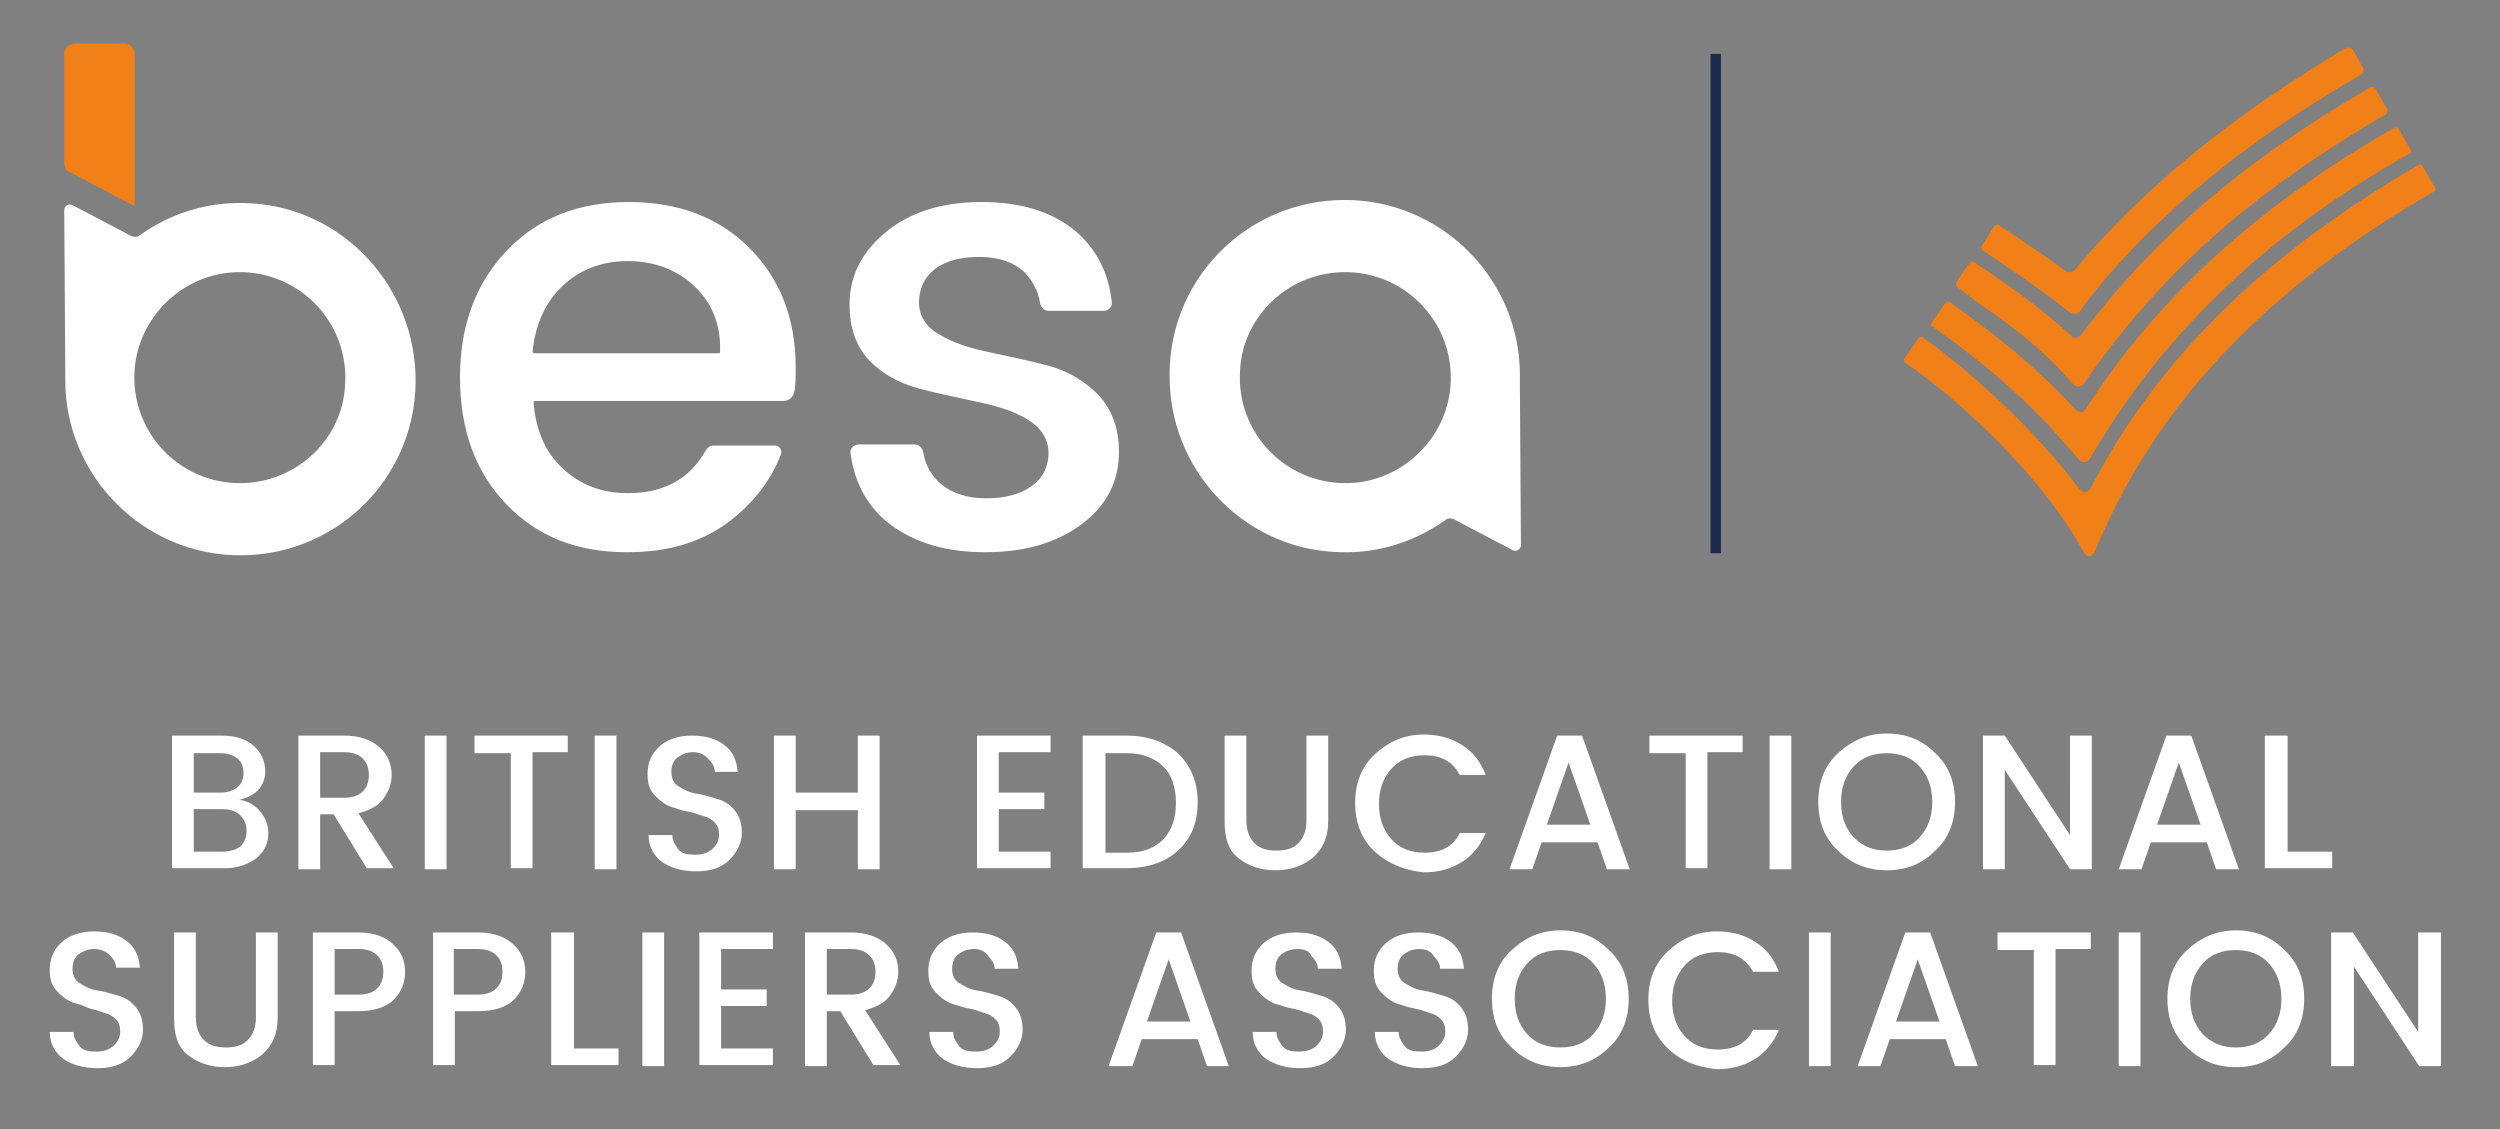
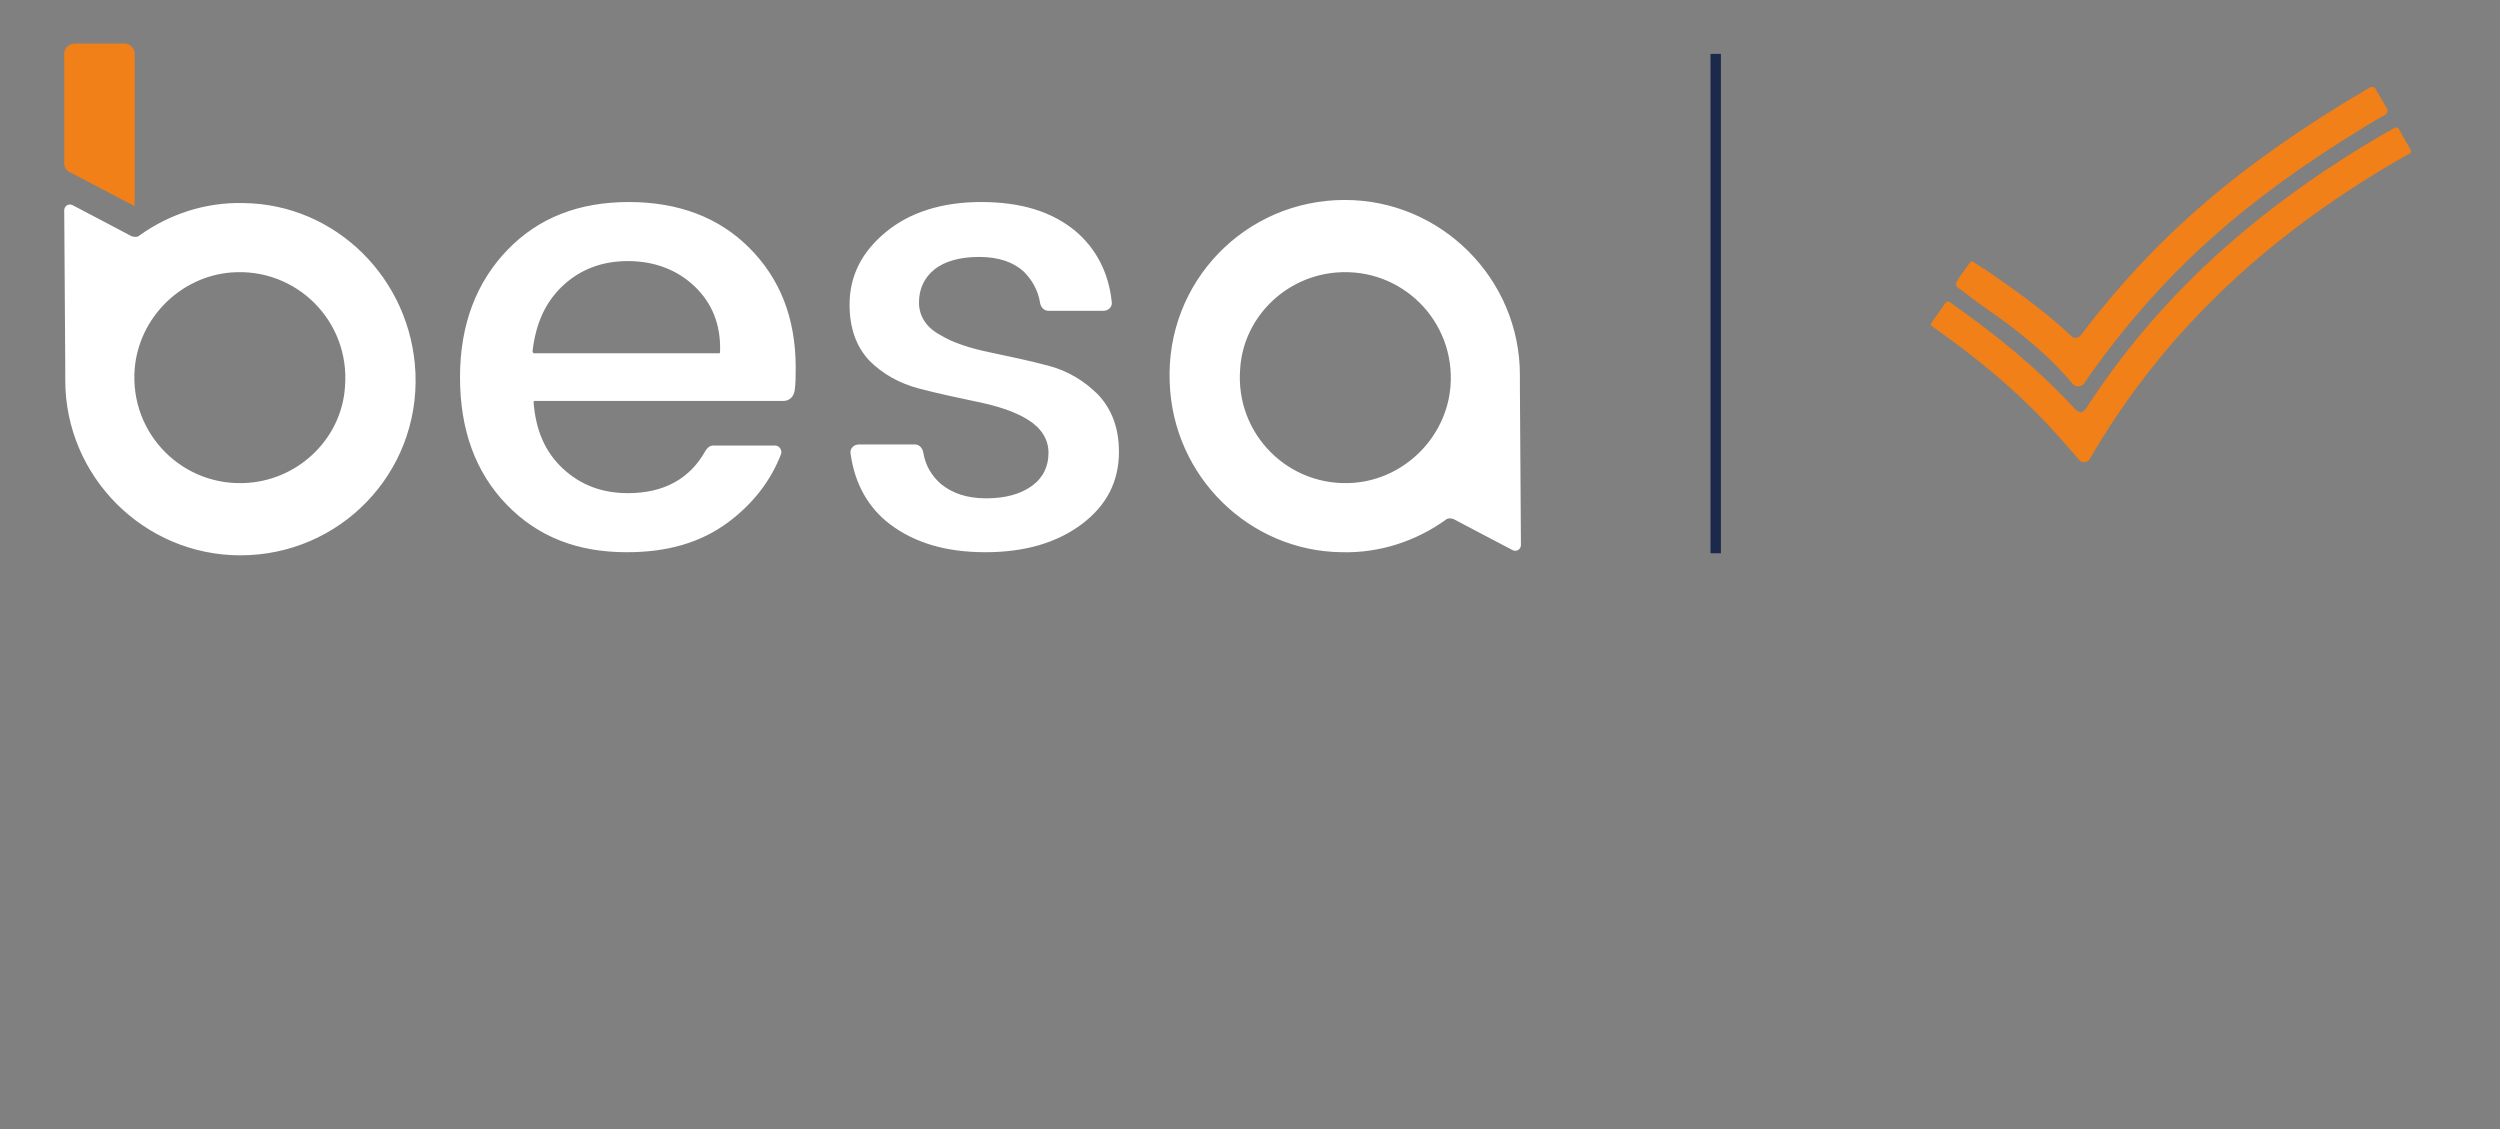
<svg xmlns="http://www.w3.org/2000/svg" id="Layer_1" viewBox="0 0 241.3 109">
  <rect x="0" y="0" width="241.3" height="109" fill="#808080" stroke="none" />
  <style>.st0{fill:#1b294a}.st1{fill:none;stroke:#1b294a;stroke-miterlimit:10}.st2{fill:#f08017}</style>
  <title>besa_logos_Master_CMYK</title>
-   <path class="st0" d="M16.5 71h4.9c1.3 0 2.3.3 3.1 1 .7.6 1.1 1.5 1.1 2.4 0 1.4-.8 2.4-2.5 2.8.8.1 1.5.5 2 1.1.5.6.8 1.3.8 2.1 0 1-.4 1.8-1.1 2.4-.8.6-1.8 1-3.1 1h-5.1V71zm2.2 1.7v3.8h2.6c.7 0 1.2-.2 1.6-.5.4-.3.6-.8.6-1.4 0-.6-.2-1.1-.6-1.4-.4-.3-.9-.5-1.6-.5h-2.6zm0 9.5h2.8c.7 0 1.3-.2 1.7-.5.4-.4.6-.9.6-1.5s-.2-1.1-.6-1.5c-.4-.4-1-.6-1.7-.6h-2.8v4.1zm12.2-3.5v5.2h-2.1V71h4.4c1.5 0 2.6.4 3.4 1.1.8.7 1.2 1.6 1.2 2.7 0 .9-.3 1.6-.8 2.3-.5.7-1.3 1.1-2.4 1.4l3.4 5.3h-2.6l-3.2-5.2h-1.3zm0-6V77h2.3c.8 0 1.4-.2 1.8-.6.4-.4.6-.9.6-1.6s-.2-1.2-.6-1.6c-.4-.4-1-.6-1.8-.6h-2.3zM41 83.9V71h2.1v12.9H41zm4.8-11.2V71h9v1.6h-3.4v11.2h-2.1V72.7h-3.5zm11.6 11.2V71h2.1v12.9h-2.1zm9.5-11.3c-.6 0-1.1.2-1.5.5-.4.3-.6.8-.6 1.4s.2 1.1.7 1.4 1 .6 1.7.7 1.3.3 2 .5 1.2.5 1.7 1.1.7 1.3.7 2.2-.4 1.8-1.2 2.6c-.8.8-1.9 1.1-3.2 1.1-1.3 0-2.4-.3-3.3-.9-.8-.6-1.3-1.5-1.3-2.6h2.3c0 .6.3 1 .6 1.4s.9.5 1.6.5 1.3-.2 1.7-.6c.4-.4.6-.8.6-1.3s-.1-.9-.4-1.2-.6-.5-1-.6c-.4-.1-.8-.3-1.3-.4s-1-.2-1.5-.4c-.5-.1-.9-.3-1.3-.6s-.7-.6-1-1c-.3-.5-.4-1-.4-1.7 0-1.1.4-2 1.2-2.7.8-.7 1.9-1 3.1-1 1.3 0 2.3.3 3.1.9.8.6 1.2 1.4 1.3 2.6H69c0-.5-.3-.9-.6-1.2-.4-.5-.9-.7-1.5-.7zM82.8 71h2.1v12.9h-2.1v-5.7h-6v5.7h-2.1V71h2.1v5.5h6V71zm18.6 0v1.6h-5v3.9h4.4v1.6h-4.4v4.1h5v1.6h-7.1V71h7.1zm7.3 0c2.1 0 3.7.6 5 1.7 1.2 1.2 1.9 2.7 1.9 4.7s-.6 3.5-1.9 4.7c-1.2 1.1-2.9 1.7-5 1.7h-4.2V71h4.2zm-2 11.3h2.1c1.5 0 2.6-.4 3.5-1.3.8-.9 1.2-2 1.2-3.5s-.4-2.7-1.2-3.5-2-1.3-3.5-1.3h-2.1v9.6zm11.5-3.1V71h2.1v8.2c0 1 .3 1.7.8 2.2.5.5 1.2.7 2.1.7s1.6-.2 2.1-.7c.5-.5.8-1.2.8-2.2V71h2.1v8.2c0 1.6-.5 2.7-1.5 3.6-1 .8-2.2 1.2-3.6 1.2s-2.6-.4-3.6-1.2-1.3-2-1.3-3.6zm14.5 3c-1.3-1.2-1.9-2.8-1.9-4.7s.6-3.5 1.9-4.7c1.3-1.2 2.8-1.9 4.7-1.9 1.4 0 2.6.3 3.7 1s1.8 1.6 2.3 2.9h-2.5c-.7-1.3-1.8-1.9-3.4-1.9-1.3 0-2.4.4-3.2 1.3-.8.9-1.2 2-1.2 3.4s.4 2.5 1.2 3.4c.8.9 1.9 1.3 3.2 1.3 1.6 0 2.8-.6 3.4-1.9h2.5c-.5 1.2-1.3 2.2-2.3 2.8-1.1.7-2.3 1-3.7 1-1.8-.2-3.4-.8-4.7-2zm22.4 1.7l-.9-2.6h-5.4l-.9 2.6h-2.2l4.6-12.9h2.4l4.6 12.9h-2.2zm-5.8-4.3h4.2l-2.1-6-2.1 6zm9.9-6.9V71h9v1.6h-3.4v11.2h-2.1V72.7h-3.5zm11.6 11.2V71h2.1v12.9h-2.1zm11.3.1c-1.8 0-3.4-.6-4.7-1.9-1.3-1.2-1.9-2.8-1.9-4.7s.6-3.5 1.9-4.7c1.3-1.2 2.8-1.9 4.7-1.9s3.4.6 4.7 1.9c1.3 1.2 1.9 2.8 1.9 4.7s-.6 3.5-1.9 4.7c-1.3 1.3-2.8 1.9-4.7 1.9zm0-1.9c1.3 0 2.4-.4 3.2-1.3.8-.9 1.2-2 1.2-3.4s-.4-2.5-1.2-3.4c-.8-.9-1.9-1.3-3.2-1.3s-2.4.4-3.2 1.3c-.8.9-1.2 2-1.2 3.4s.4 2.5 1.2 3.4c.9.9 1.9 1.3 3.2 1.3zM199.8 71h2.1v12.9h-2.1l-6.3-9.6v9.6h-2.1V71h2.1l6.3 9.6V71zm14.1 12.9l-.9-2.6h-5.4l-.9 2.6h-2.2l4.6-12.9h2.4l4.6 12.9h-2.2zm-5.7-4.3h4.2l-2.1-6-2.1 6zm10.5-8.6h2.1v11.2h4.3v1.6h-6.5V71zM9.1 91.6c-.6 0-1.1.2-1.5.5-.4.3-.6.8-.6 1.4s.2 1.1.7 1.4 1 .6 1.7.7 1.3.3 2 .5 1.2.5 1.7 1.1.7 1.3.7 2.2-.4 1.8-1.2 2.6c-.8.8-1.9 1.1-3.2 1.1-1.3 0-2.4-.3-3.3-.9-.8-.6-1.3-1.5-1.3-2.6h2.3c0 .6.3 1 .6 1.4s.9.5 1.6.5 1.3-.2 1.7-.6c.4-.4.6-.8.6-1.3s-.1-.9-.4-1.2-.6-.5-1-.6c-.4-.1-.8-.3-1.3-.4s-.9-.4-1.4-.5c-.5-.1-.9-.3-1.3-.6s-.7-.6-1-1c-.3-.5-.4-1-.4-1.7 0-1.1.4-2 1.2-2.7.8-.7 1.9-1 3.1-1 1.3 0 2.3.3 3.1.9.8.6 1.2 1.4 1.3 2.6h-2.3c0-.5-.3-.9-.6-1.2-.4-.4-.9-.6-1.5-.6zm7.7 6.6V90h2.1v8.2c0 1 .3 1.7.8 2.2.5.5 1.2.7 2.1.7s1.6-.2 2.1-.7c.5-.5.8-1.2.8-2.2V90h2.1v8.2c0 1.6-.5 2.7-1.5 3.6-1 .8-2.2 1.2-3.6 1.2s-2.6-.4-3.6-1.2-1.3-2-1.3-3.6zm21.1-7.1c.8.7 1.2 1.6 1.2 2.7s-.4 2-1.1 2.7c-.7.7-1.9 1.1-3.4 1.1h-2.3v5.2h-2.1V90h4.4c1.4 0 2.6.4 3.3 1.1zM32.3 96h2.3c.8 0 1.4-.2 1.8-.6.4-.4.6-.9.6-1.6s-.2-1.2-.6-1.6c-.4-.4-1-.6-1.8-.6h-2.3V96zm17.2-4.9c.8.7 1.2 1.6 1.2 2.7s-.4 2-1.1 2.7c-.7.7-1.9 1.1-3.4 1.1h-2.3v5.2h-2.1V90h4.4c1.4 0 2.5.4 3.3 1.1zM43.8 96h2.3c.8 0 1.4-.2 1.8-.6.4-.4.6-.9.6-1.6s-.2-1.2-.6-1.6c-.4-.4-1-.6-1.8-.6h-2.3V96zm9.5-6h2.1v11.2h4.3v1.6h-6.5V90zm8.7 12.9V90h2.1v12.9H62zM74.6 90v1.6h-5v3.9H74v1.6h-4.4v4.1h5v1.6h-7.1V90h7.1zm5.2 7.7v5.2h-2.1V90h4.4c1.5 0 2.6.4 3.4 1.1.8.7 1.2 1.6 1.2 2.7 0 .9-.3 1.6-.8 2.3-.5.7-1.3 1.1-2.4 1.4l3.4 5.3h-2.6l-3.2-5.2h-1.3zm0-6V96h2.3c.8 0 1.4-.2 1.8-.6.4-.4.6-.9.6-1.6s-.2-1.2-.6-1.6c-.4-.4-1-.6-1.8-.6h-2.3zm14.2-.1c-.6 0-1.1.2-1.5.5-.4.3-.6.8-.6 1.4s.2 1.1.7 1.4 1 .6 1.7.7 1.3.3 2 .5 1.2.5 1.7 1.1.7 1.3.7 2.2-.4 1.8-1.2 2.6c-.8.8-1.9 1.1-3.2 1.1-1.3 0-2.4-.3-3.3-.9-.8-.6-1.3-1.5-1.3-2.6H92c0 .6.3 1 .6 1.4s.9.5 1.6.5 1.3-.2 1.7-.6c.4-.4.6-.8.6-1.3s-.1-.9-.4-1.2-.6-.5-1-.6c-.4-.1-.8-.3-1.3-.4s-1-.2-1.5-.4c-.5-.1-.9-.3-1.3-.6s-.7-.6-1-1c-.3-.5-.4-1-.4-1.7 0-1.1.4-2 1.2-2.7.8-.7 1.9-1 3.1-1 1.3 0 2.3.3 3.1.9.8.6 1.2 1.4 1.3 2.6H96c0-.5-.3-.9-.6-1.2-.3-.5-.8-.7-1.4-.7zm22.5 11.3l-.9-2.6h-5.4l-.9 2.6H107l4.6-12.9h2.4l4.6 12.9h-2.1zm-5.8-4.3h4.2l-2.1-6-2.1 6zm14.5-7c-.6 0-1.1.2-1.5.5-.4.3-.6.8-.6 1.4s.2 1.1.7 1.4 1 .6 1.7.7 1.3.3 2 .5 1.2.5 1.7 1.1.7 1.3.7 2.2-.4 1.8-1.2 2.6c-.8.8-1.9 1.1-3.2 1.1-1.3 0-2.4-.3-3.3-.9-.8-.6-1.3-1.5-1.3-2.6h2.3c0 .6.3 1 .6 1.4s.9.5 1.6.5 1.3-.2 1.7-.6c.4-.4.6-.8.6-1.3s-.1-.9-.4-1.2-.6-.5-1-.6c-.4-.1-.8-.3-1.3-.4s-1-.2-1.5-.4c-.5-.1-.9-.3-1.3-.6s-.7-.6-1-1c-.3-.5-.4-1-.4-1.7 0-1.1.4-2 1.2-2.7.8-.7 1.9-1 3.1-1 1.3 0 2.3.3 3.1.9.8.6 1.2 1.4 1.3 2.6h-2.3c0-.5-.3-.9-.6-1.2-.2-.5-.7-.7-1.4-.7zm11.8 0c-.6 0-1.1.2-1.5.5-.4.3-.6.8-.6 1.4s.2 1.1.7 1.4 1 .6 1.7.7 1.3.3 2 .5 1.2.5 1.7 1.1.7 1.3.7 2.2-.4 1.8-1.2 2.6c-.8.8-1.9 1.1-3.2 1.1-1.3 0-2.4-.3-3.3-.9-.8-.6-1.3-1.5-1.3-2.6h2.3c0 .6.3 1 .6 1.4s.9.5 1.6.5 1.3-.2 1.7-.6c.4-.4.6-.8.6-1.3s-.1-.9-.4-1.2-.6-.5-1-.6c-.4-.1-.8-.3-1.3-.4s-1-.2-1.5-.4c-.5-.1-.9-.3-1.3-.6s-.7-.6-1-1c-.3-.5-.4-1-.4-1.7 0-1.1.4-2 1.2-2.7.8-.7 1.9-1 3.1-1 1.3 0 2.3.3 3.1.9.8.6 1.2 1.4 1.3 2.6H139c0-.5-.3-.9-.6-1.2-.3-.5-.8-.7-1.4-.7zm13.6 11.4c-1.8 0-3.4-.6-4.7-1.9-1.3-1.2-1.9-2.8-1.9-4.7s.6-3.5 1.9-4.7c1.3-1.2 2.8-1.9 4.7-1.9s3.4.6 4.7 1.9c1.3 1.2 1.9 2.8 1.9 4.7s-.6 3.5-1.9 4.7c-1.3 1.3-2.9 1.9-4.7 1.9zm0-1.9c1.3 0 2.4-.4 3.2-1.3.8-.9 1.2-2 1.2-3.4s-.4-2.5-1.2-3.4c-.8-.9-1.9-1.3-3.2-1.3s-2.4.4-3.2 1.3c-.8.9-1.2 2-1.2 3.4s.4 2.5 1.2 3.4c.8.9 1.9 1.3 3.2 1.3zm10.4.1c-1.3-1.2-1.9-2.8-1.9-4.7s.6-3.5 1.9-4.7c1.3-1.2 2.8-1.9 4.7-1.9 1.4 0 2.6.3 3.7 1s1.8 1.6 2.3 2.9h-2.5c-.7-1.3-1.8-1.9-3.4-1.9-1.3 0-2.4.4-3.2 1.3-.8.9-1.2 2-1.2 3.4s.4 2.5 1.2 3.4c.8.9 1.9 1.3 3.2 1.3 1.6 0 2.8-.6 3.4-1.9h2.5c-.5 1.2-1.3 2.2-2.3 2.8-1.1.7-2.3 1-3.7 1-1.9-.2-3.5-.8-4.7-2zm13.6 1.7V90h2.1v12.9h-2.1zm14.1 0l-.9-2.6h-5.4l-.9 2.6h-2.2l4.6-12.9h2.4l4.6 12.9h-2.2zm-5.7-4.3h4.2l-2.1-6-2.1 6zm9.8-6.9V90h9v1.6h-3.4v11.2h-2.1V91.7h-3.5zm11.7 11.2V90h2.1v12.9h-2.1zm11.3.1c-1.8 0-3.4-.6-4.7-1.9-1.3-1.2-1.9-2.8-1.9-4.7s.6-3.5 1.9-4.7c1.3-1.2 2.8-1.9 4.7-1.9s3.4.6 4.7 1.9c1.3 1.2 1.9 2.8 1.9 4.7s-.6 3.5-1.9 4.7c-1.3 1.3-2.8 1.9-4.7 1.9zm0-1.9c1.3 0 2.4-.4 3.2-1.3.8-.9 1.2-2 1.2-3.4s-.4-2.5-1.2-3.4c-.8-.9-1.9-1.3-3.2-1.3s-2.4.4-3.2 1.3c-.8.9-1.2 2-1.2 3.4s.4 2.5 1.2 3.4c.9.9 1.9 1.3 3.2 1.3zM233.5 90h2.1v12.9h-2.1l-6.3-9.6v9.6H225V90h2.1l6.3 9.6V90z" style="fill: rgb(255, 255, 255);" />
  <path class="st1" d="M165.6 53.4V5.2" />
  <path class="st0" d="M60.5 53.3c-4.8 0-8.6-1.5-11.6-4.6-3-3.1-4.5-7.2-4.5-12.3S46 27.2 49 24.1c3-3.1 6.9-4.6 11.7-4.6 4.8 0 8.7 1.5 11.6 4.4 3 3 4.5 6.8 4.5 11.6 0 .8 0 1.5-.1 2.2-.1.6-.5 1-1.1 1h-24c-.1 0-.1.1-.1.1.2 2.7 1.1 4.8 2.8 6.4 1.7 1.6 3.8 2.4 6.3 2.4 3.5 0 6-1.4 7.5-4.1.2-.3.4-.5.8-.5h5.9c.4 0 .7.4.6.8-1 2.6-2.7 4.8-5.1 6.6-2.7 2-5.9 2.9-9.8 2.9zM67 27.6c-1.7-1.6-3.9-2.4-6.4-2.4-2.5 0-4.6.8-6.3 2.4-1.7 1.6-2.6 3.7-2.9 6.3 0 .1.1.2.1.2h17.9c.1 0 .1-.1.1-.1.1-2.7-.8-4.8-2.5-6.4zm15 1.8c0-2.8 1.2-5.1 3.5-7 2.3-1.9 5.4-2.9 9.2-2.9 3.8 0 6.8.9 9.1 2.8 2 1.7 3.2 4 3.5 6.8.1.5-.3.9-.8.9h-5.3c-.4 0-.7-.3-.8-.7-.2-1.3-.8-2.3-1.6-3.1-1-.9-2.4-1.4-4.3-1.4-1.8 0-3.3.4-4.3 1.2-1 .8-1.5 1.9-1.5 3.2 0 1.3.7 2.4 2 3.1 1.3.8 2.9 1.3 4.8 1.7 1.9.4 3.8.8 5.7 1.3 1.9.5 3.5 1.5 4.8 2.8 1.3 1.4 2 3.2 2 5.5 0 2.9-1.2 5.2-3.6 7-2.4 1.8-5.5 2.7-9.3 2.7-3.8 0-6.8-.9-9.2-2.7-2.1-1.6-3.4-3.9-3.8-6.8-.1-.5.3-.9.8-.9h5.4c.4 0 .7.3.8.7.2 1.3.8 2.3 1.7 3.1 1.1.9 2.5 1.4 4.4 1.4 1.8 0 3.3-.4 4.4-1.2 1.1-.8 1.6-1.9 1.6-3.2 0-1.3-.7-2.4-2-3.2-1.3-.8-2.9-1.3-4.8-1.7-1.9-.4-3.8-.8-5.7-1.3-1.9-.5-3.5-1.4-4.8-2.7-1.3-1.4-1.9-3.2-1.9-5.4zm47.5 23.9c3.7.1 7.2-1.1 10-3.1.2-.2.5-.2.8-.1 1.1.6 4.2 2.2 5.7 3 .4.2.8-.1.8-.5l-.1-15.3v-1.1c0-9.3-7.6-16.9-16.9-16.9-9.6 0-17.3 7.9-16.9 17.6.3 9.1 7.7 16.3 16.6 16.4zm-.5-27c6.3-.5 11.5 4.7 11 11-.4 4.9-4.4 8.9-9.3 9.3-6.3.5-11.5-4.7-11-11 .3-4.9 4.3-8.9 9.3-9.3zM23.5 19.6c-3.7-.1-7.2 1.1-10 3.1-.2.2-.5.2-.8.1-1.1-.6-4.2-2.2-5.7-3-.4-.2-.8.1-.8.5l.1 15.3v1.1c0 9.3 7.6 16.9 16.9 16.9 9.6 0 17.3-7.9 16.9-17.6-.4-9.1-7.7-16.3-16.6-16.4zm.5 27c-6.3.5-11.5-4.7-11-11 .4-4.9 4.4-8.9 9.3-9.3 6.3-.5 11.5 4.7 11 11-.3 4.9-4.3 8.9-9.3 9.3z" style="fill: rgb(255, 255, 255);" />
  <path class="st2" d="M6.2 5.2v10.6c0 .3.2.7.5.8l6.3 3.3V5.2c0-.5-.4-1-1-1H7.3c-.6 0-1.1.4-1.1 1zm193.7 38.3l.8.9c.1.2.3.2.5.2s.4-.1.5-.3l.6-1c6.9-11.5 16.8-20.9 30.3-28.5.1 0 .1-.1.1-.1v-.2l-1.2-2.1c-.1-.1-.2-.1-.3-.1l-.9.5c-12.6 7.3-22.1 16-29 26.7-.1.1-.2.2-.4.3-.2 0-.3-.1-.5-.2-3.5-3.8-7.3-7-12.3-10.5h-.1c-.1 0-.1 0-.2.1l-1.4 2c-.1.1 0 .3.1.3 5.5 3.9 9.5 7.4 13.4 12z" />
  <path class="st2" d="M191.3 29.5c2.5 1.7 5.6 4 8.1 6.8l.7.8c.1.1.3.2.5.2s.3-.1.5-.2l.6-.9c7.1-9.9 14.8-16.8 26.6-24 .7-.4 1.3-.8 1.9-1.1.2-.1.3-.4.2-.6l-1.1-1.9c0-.1-.1-.1-.2-.2h-.3c-12.6 7.4-20.7 14.4-28 24-.1.1-.3.2-.4.2-.2 0-.4 0-.5-.2-2.9-2.7-6-4.8-8.3-6.4l-.2-.1-.9-.6c-.1-.1-.3-.1-.4.1l-.8 1.1c-.1.1-.1.2-.2.3-.1.2-.2.3-.3.5v.2c0 .1 0 .1.1.2l2.4 1.8z" />
-   <path class="st2" d="M202.2 53.2l.7-1.6c5.9-13.3 16.4-24.1 32-33.1.2-.1.2-.3.1-.5l-.1-.1c-.4-.6-.7-1.3-1.1-1.9-.1-.1-.2-.2-.3-.1l-.2.1c-14.8 8.6-25.1 18.7-31.5 31.1-.1.2-.3.3-.5.4-.2 0-.4-.1-.6-.3-4.4-5.9-10.8-11.6-15.2-14.7h-.1c-.1 0-.1 0-.2.1l-1.4 2c-.1.1-.1.3.1.4 5.2 3.6 12.5 10.4 16.4 16.9l.9 1.5c.1.2.3.3.5.3.2-.1.4-.3.5-.5z" />
-   <path class="st2" d="M200.3 26c-.3.3-.7.4-1 .1-2.3-1.7-5.2-3.6-6.4-4.4-.1 0-.1-.1-.2 0-.1 0-.1.1-.2.1l-1.2 1.9c-.1.2-.1.4.1.5 1.7 1.1 5.5 3.7 7.8 5.5l.5.4c.2.1.4.2.6.2.2 0 .4-.1.5-.3l.4-.6c6.4-8.3 15.4-15.7 26.7-22.2.2-.1.3-.4.2-.6l-1-1.8c-.1-.1-.2-.2-.3-.2h-.3C215.6 11 206.8 18.2 200.3 26z" />
</svg>